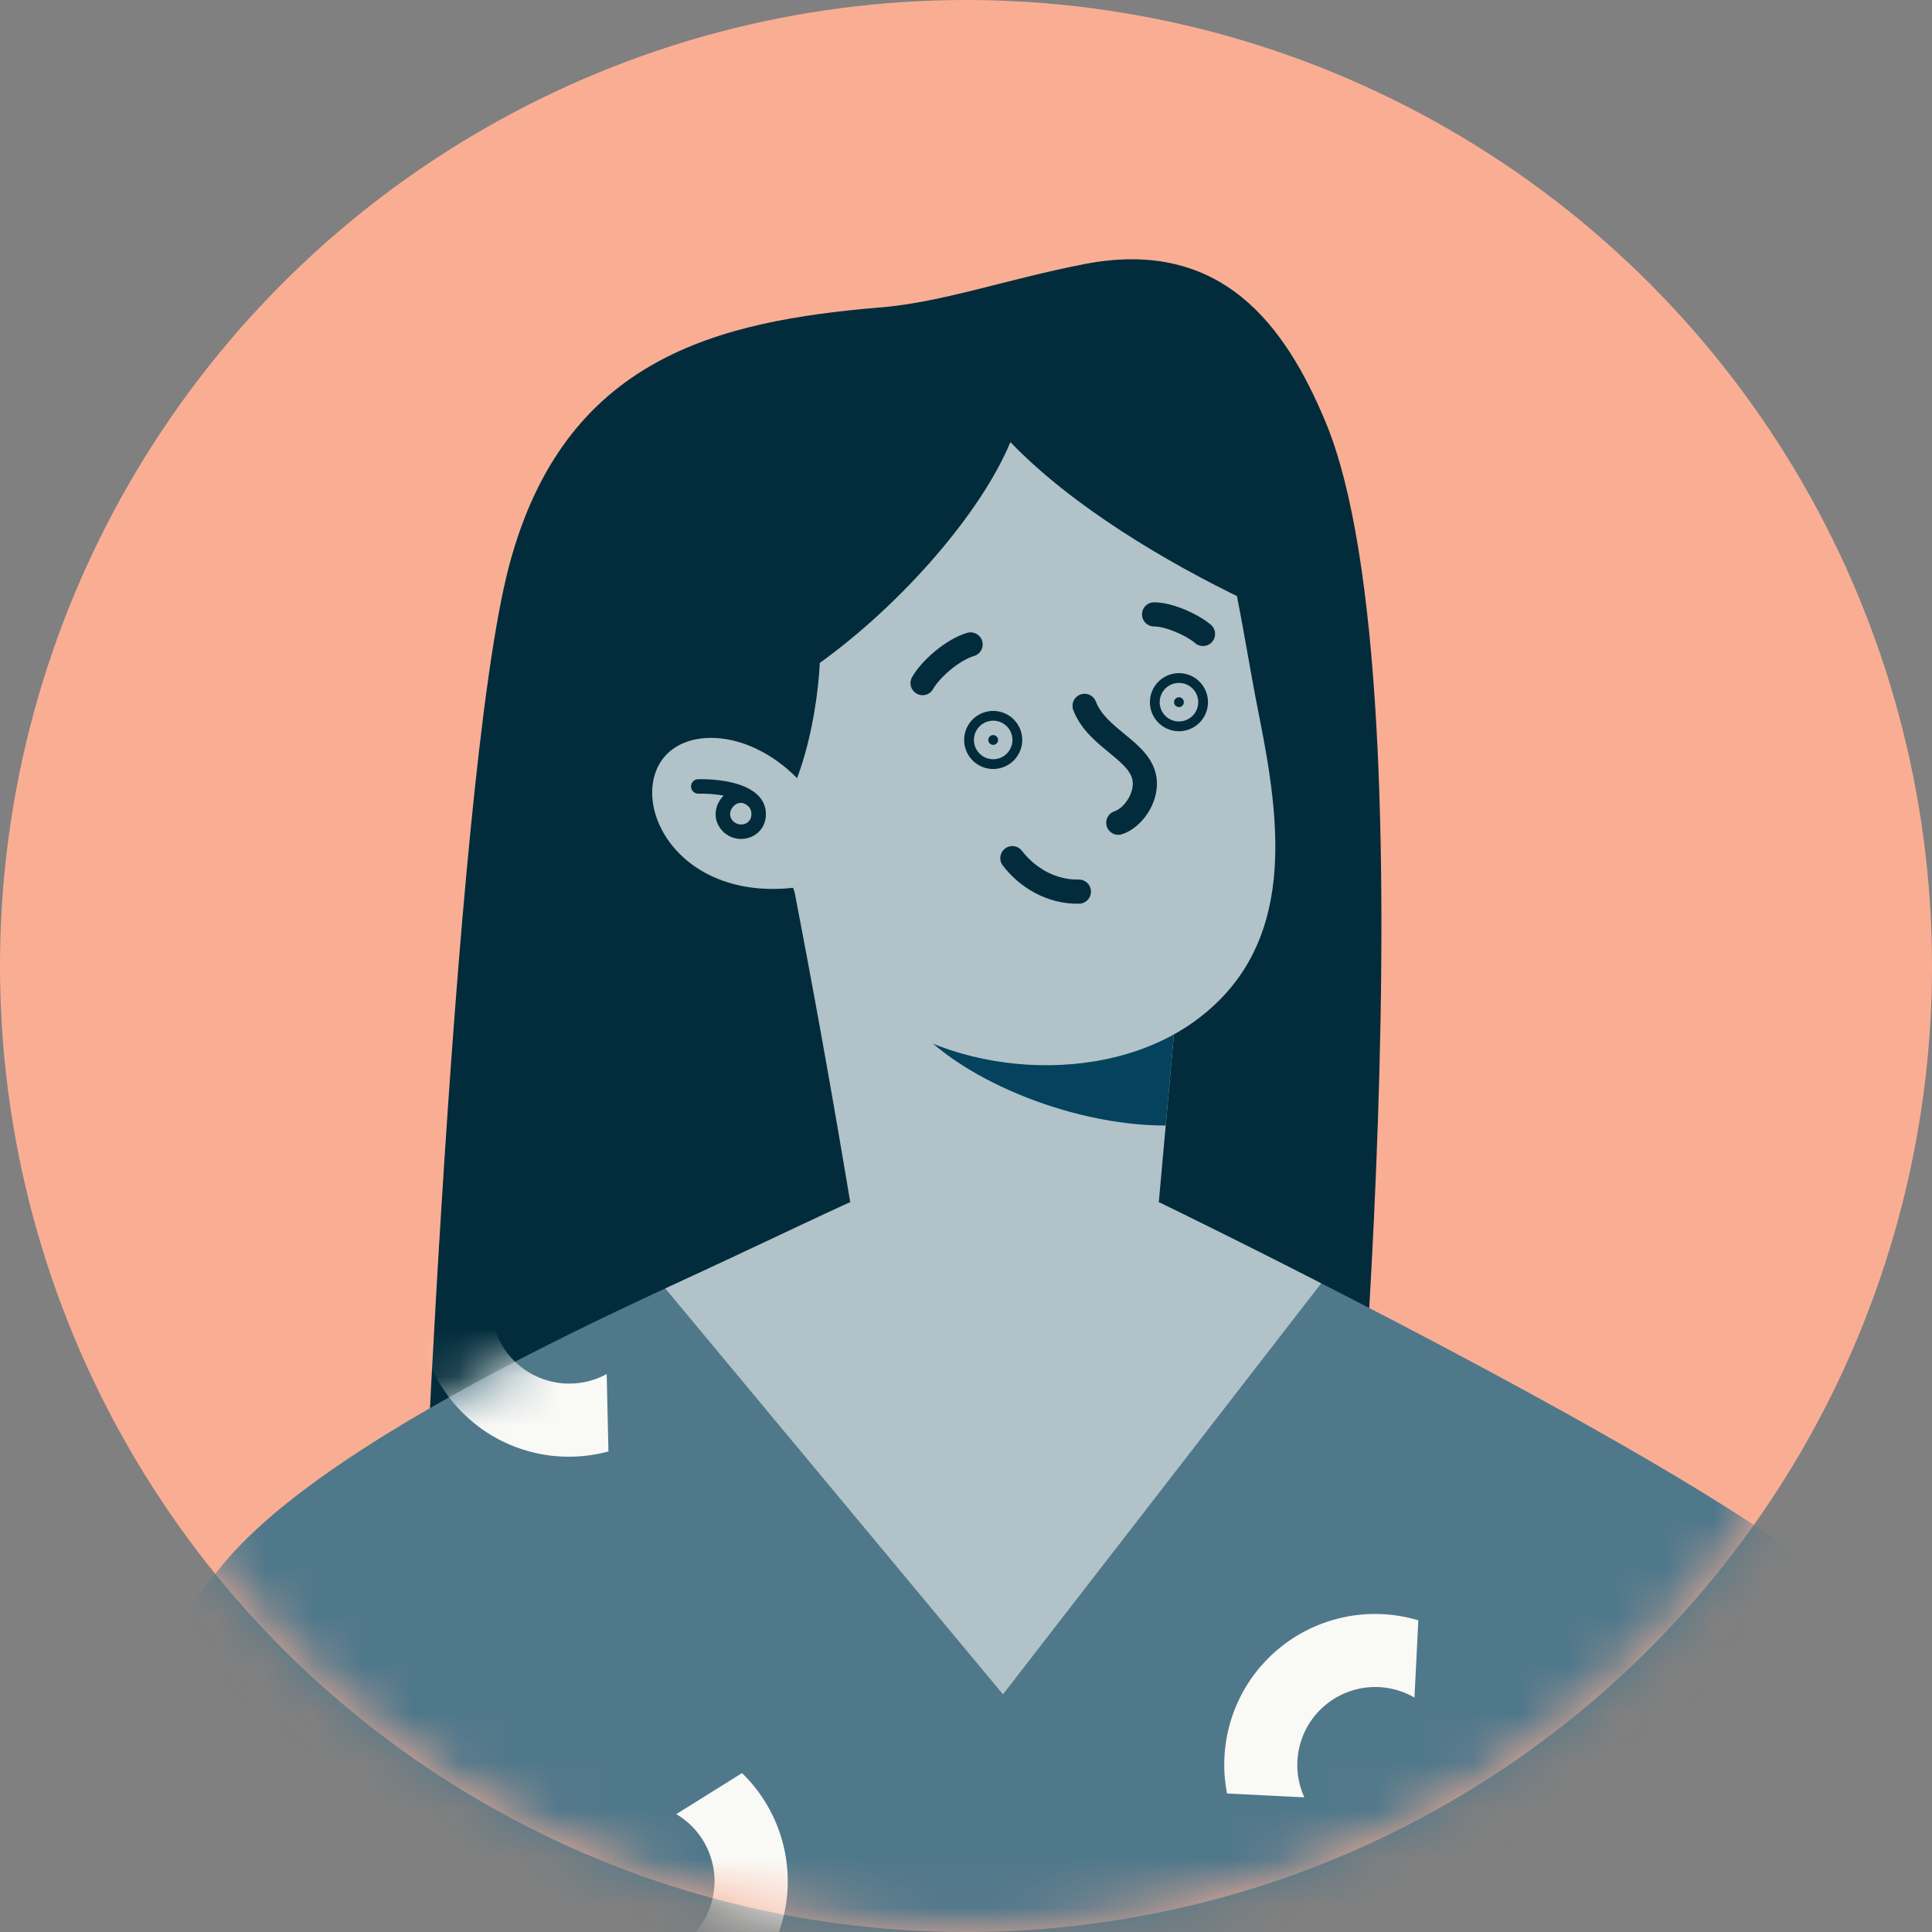
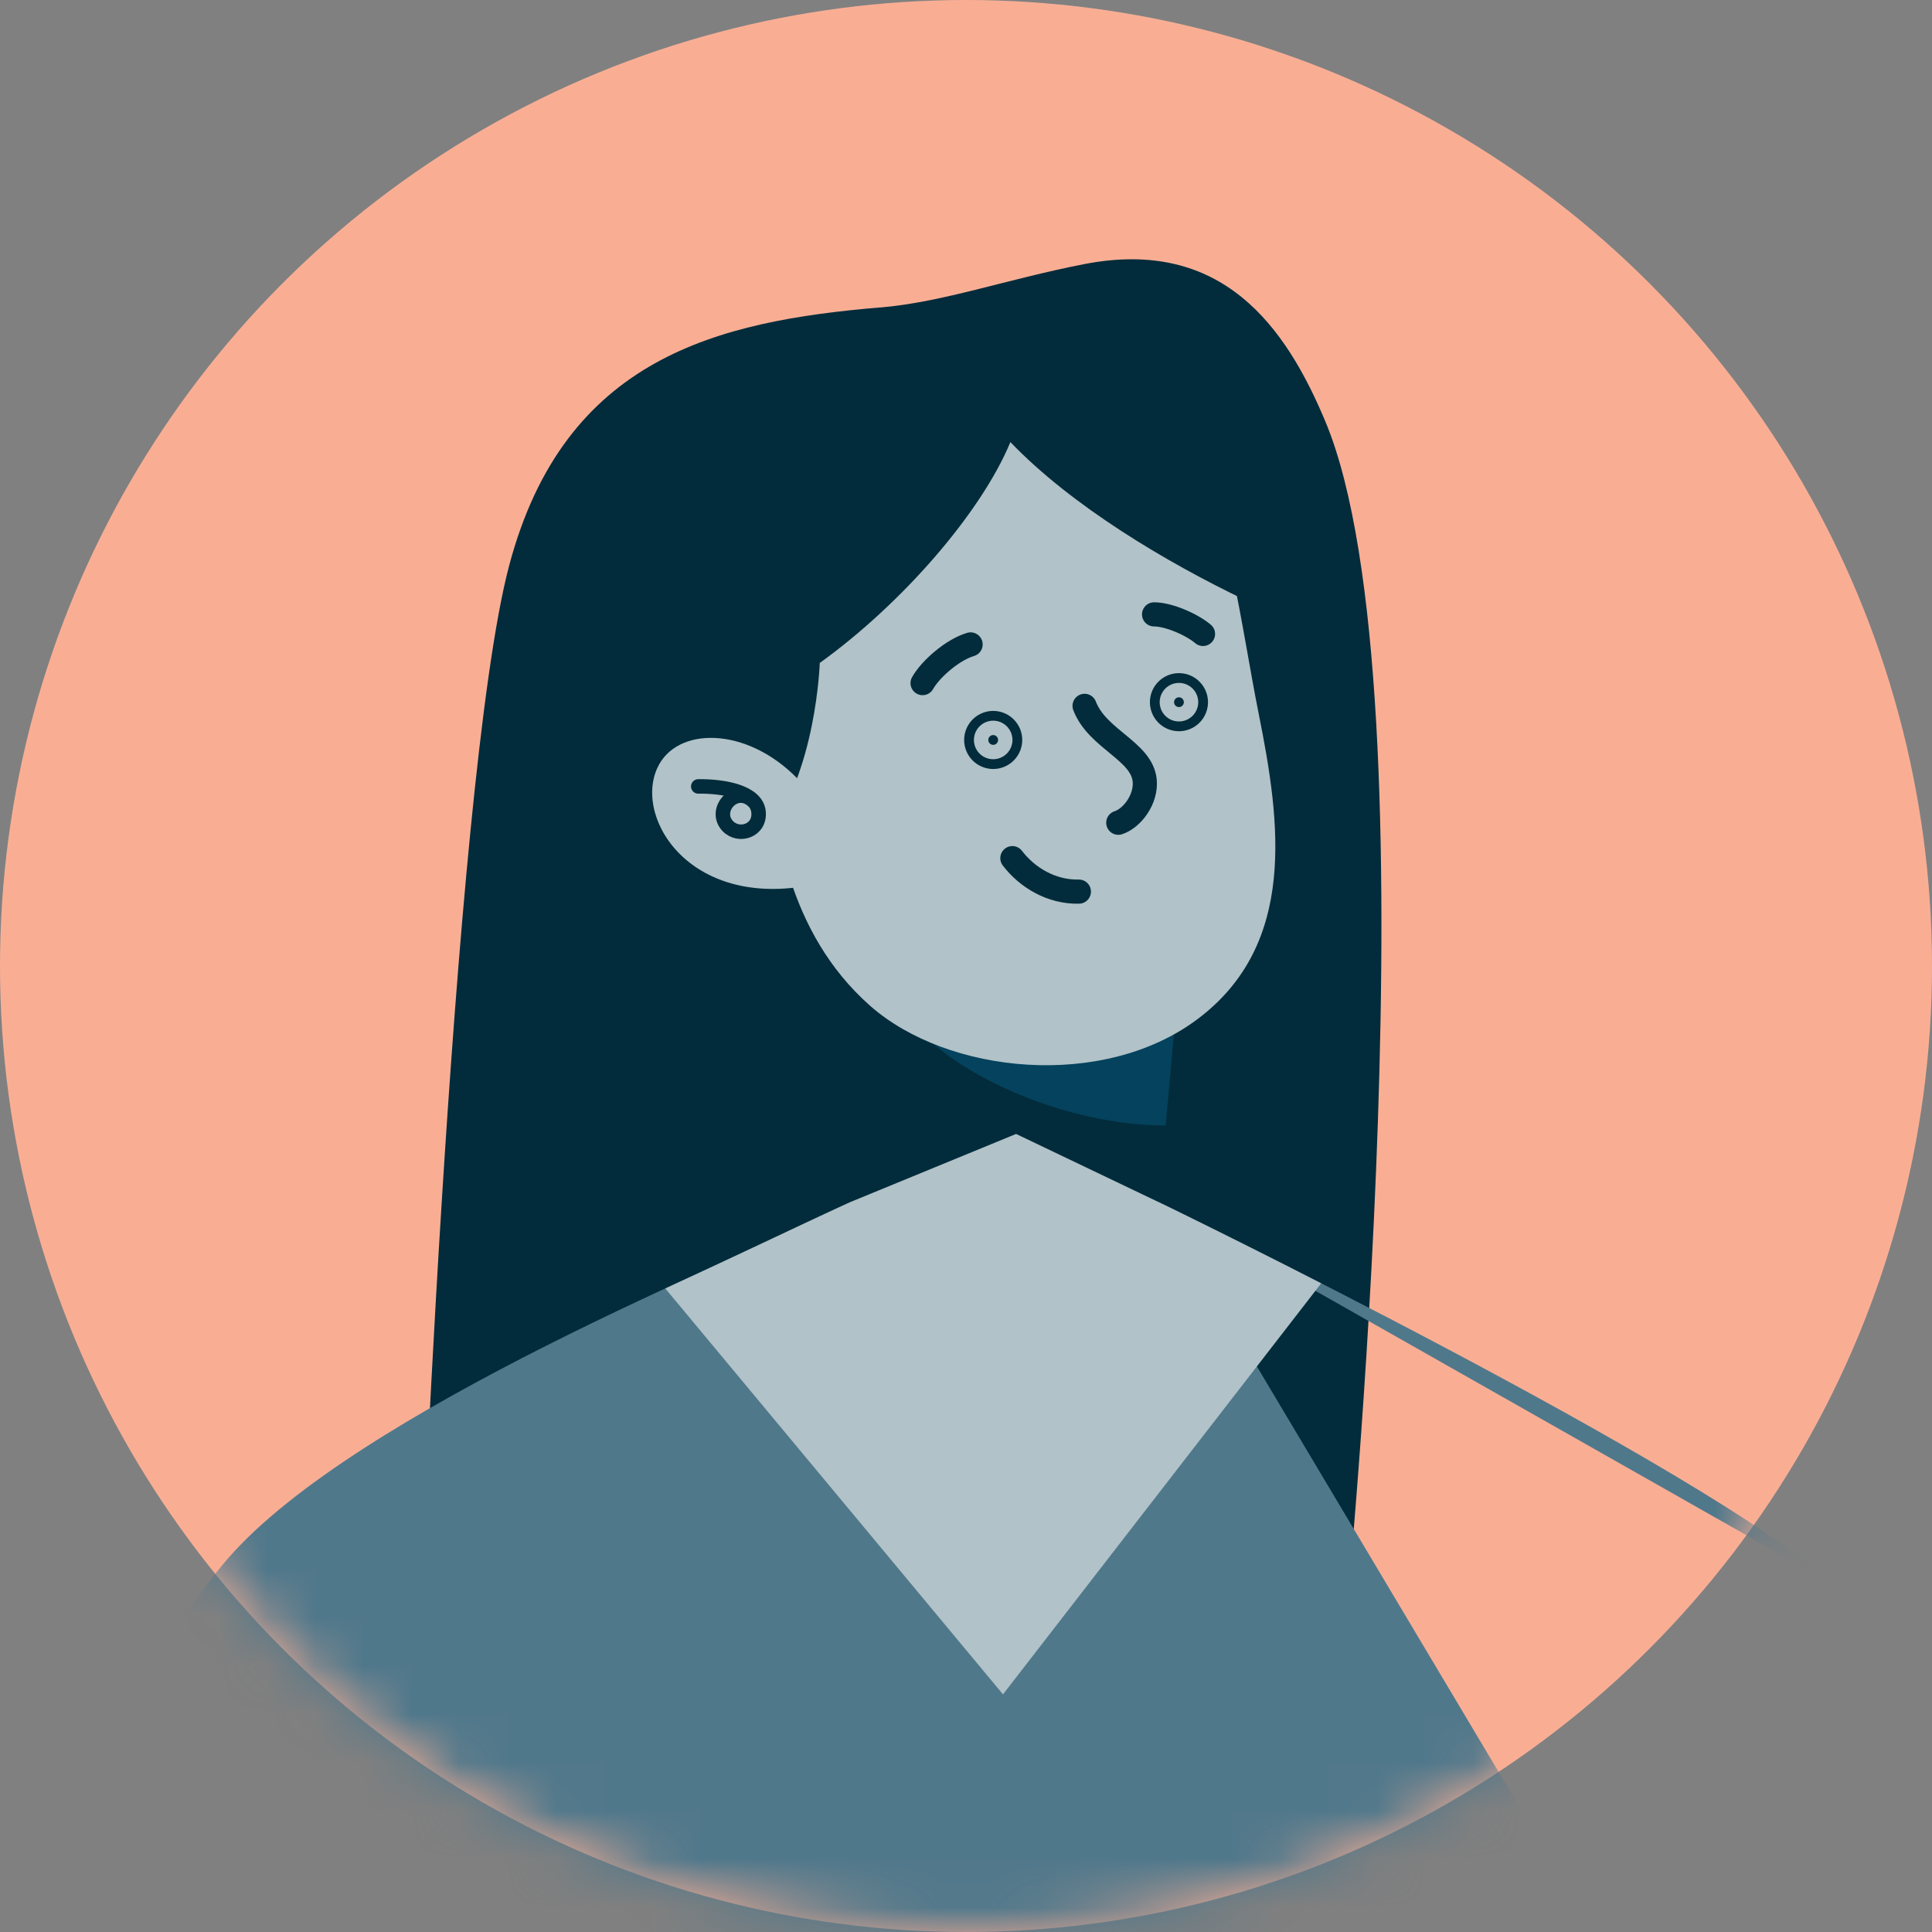
<svg xmlns="http://www.w3.org/2000/svg" width="40" height="40" fill="none">
  <rect width="100%" height="100%" fill="#808080" stroke="none" />
  <circle cx="20" cy="20" r="20" fill="#F9AE94" />
  <mask id="illo6_3246c223__a" style="mask-type:alpha" maskUnits="userSpaceOnUse" x="-1" y="0" width="41" height="40">
    <circle cx="20" cy="20" r="20" fill="#D9D9D9" />
  </mask>
  <g mask="url(#illo6_3246c223__a)">
    <path d="M18.22 6.367c1.313-.112 2.596-.58 4.223-.898 2.868-.56 4.178 1.301 4.996 3.254 2.34 5.588.422 24.816.422 24.816L8.643 34.764s.7-18.554 1.901-23.064c1.144-4.298 4.313-5.05 7.676-5.335v.002z" fill="#022C3B" />
-     <path d="M16.449 18.46a249.734 249.734 0 011.153 6.427h6.39l.65-7.208s-4.745-1.855-8.193.782v-.002z" fill="#B1C2C8" />
    <path d="M19.78 20.675l4.626-.383-.272 3.011c-2.032 0-4.353-1.021-5.246-2.133l.893-.495z" fill="#04425D" />
    <path d="M17.775 24.887c-2.51 1.145-10.397 4.339-13.045 7.367-2.647 3.03-8.132 14.982-8.132 14.982 1.473 1.494 5.976 4.147 11.844 4.885 4.938-7.013 9.333-27.234 9.333-27.234z" fill="#50788B" />
    <path d="M5.823 42.516s1.524 12.372 4.653 14.635c4.842 1.728 17.17 1.728 20.945 0 3.741-3.639 3.903-13.257 3.903-13.257l-11.33-19.006h-6.217L5.825 42.518l-.002-.002z" fill="#50788B" />
-     <path d="M23.992 24.887s11.357 5.511 14.004 7.94c2.647 2.428 6.931 11.107 6.931 11.107-1.8 2.537-7.668 6.712-11.025 7.902-8.568-8.803-9.91-26.95-9.91-26.95z" fill="#50788B" />
+     <path d="M23.992 24.887s11.357 5.511 14.004 7.94z" fill="#50788B" />
    <path d="M20.475 7.202c1.64-.062 3.363.594 4.162 2.031.8 1.437 1.057 3.72 1.426 5.56.445 2.222.801 4.755-1.271 6.308-1.955 1.466-5.175 1.138-6.778-.278-1.718-1.52-1.98-3.715-2.152-5.289-.171-1.574-.995-4.23.173-6.11.995-1.605 2.554-2.147 4.44-2.222z" fill="#B1C2C8" />
    <path d="M24.51 14.538a.1.1 0 10-.202 0 .1.1 0 00.202 0zM20.664 15.32a.1.1 0 10-.202 0 .1.1 0 00.202 0z" fill="#022C3B" stroke="#022C3B" />
    <path d="M22.455 14.614c.264.692 1.187.932 1.245 1.547.036.39-.263.782-.547.873M20.96 17.767c.309.405.813.706 1.377.693M20.095 13.342c-.37.109-.828.506-.994.801M23.894 12.72c.305 0 .783.21 1.013.405" stroke="#022C3B" stroke-width=".5" stroke-linecap="round" stroke-linejoin="round" />
    <path d="M25.79 12.428c-1.64-.784-3.6-1.95-4.871-3.275-.602 1.454-2.235 3.34-3.947 4.573 0 0-.07 2.278-1.112 3.56 0 0-2.217-.427-2.48-4.05-.262-3.605 2.988-6.176 5.748-6.382 2.76-.205 5.186.86 5.894 2.28.66 1.323.769 3.294.769 3.294z" fill="#022C3B" />
    <path d="M16.513 16.122c-1.06-1.088-2.51-1.086-2.904-.222-.5 1.096.778 3.047 3.458 2.362l-.554-2.14z" fill="#B1C2C8" />
    <path d="M14.457 16.282c.564-.007 1.203.128 1.247.522.044.394-.405.54-.636.299-.317-.335.175-.885.55-.497" stroke="#022C3B" stroke-width=".3" stroke-linecap="round" stroke-linejoin="round" />
    <path d="M27.355 26.571a186.626 186.626 0 00-3.365-1.682l-2.953-1.412-3.436 1.412c-.852.388-2.152 1.014-3.827 1.787l6.992 8.404 6.587-8.509h.002z" fill="#B1C2C8" />
    <mask id="illo6_3246c223__b" style="mask-type:alpha" maskUnits="userSpaceOnUse" x="-4" y="24" width="49" height="35">
      <path d="M17.775 24.887c-2.51 1.145-10.397 4.339-13.045 7.367-2.647 3.03-8.132 14.982-8.132 14.982 1.473 1.494 5.976 4.147 11.843 4.885 4.94-7.013 9.334-27.234 9.334-27.234z" fill="#3FCA90" />
      <path d="M5.823 42.516s1.524 12.372 4.653 14.635c4.842 1.728 17.17 1.728 20.944 0 3.742-3.639 3.904-13.257 3.904-13.257l-11.33-19.005h-6.217L5.825 42.518l-.002-.002z" fill="#3FCA90" />
      <path d="M23.992 24.887s11.357 5.511 14.004 7.94c2.647 2.428 6.931 11.107 6.931 11.107-1.8 2.537-7.668 6.712-11.025 7.902-8.568-8.803-9.91-26.95-9.91-26.95z" fill="#3FCA90" />
    </mask>
    <g mask="url(#illo6_3246c223__b)" fill="#F9F9F6">
-       <path d="M16.29 39.296a3.121 3.121 0 00-.927-2.586l-1.361.85a1.613 1.613 0 01-.694 2.996l.85 1.36a3.12 3.12 0 002.131-2.616v-.004zM9.898 29.529a3.117 3.117 0 002.699.521l-.036-1.602a1.617 1.617 0 01-2.318-.936c-.12-.39-.09-.819.093-1.19l-1.603.036a3.12 3.12 0 001.165 3.169v.002zM26.12 34.479a3.118 3.118 0 00-.715 2.653l1.6.08a1.614 1.614 0 012.28-2.065l.08-1.6a3.123 3.123 0 00-3.244.932z" />
-     </g>
+       </g>
  </g>
</svg>